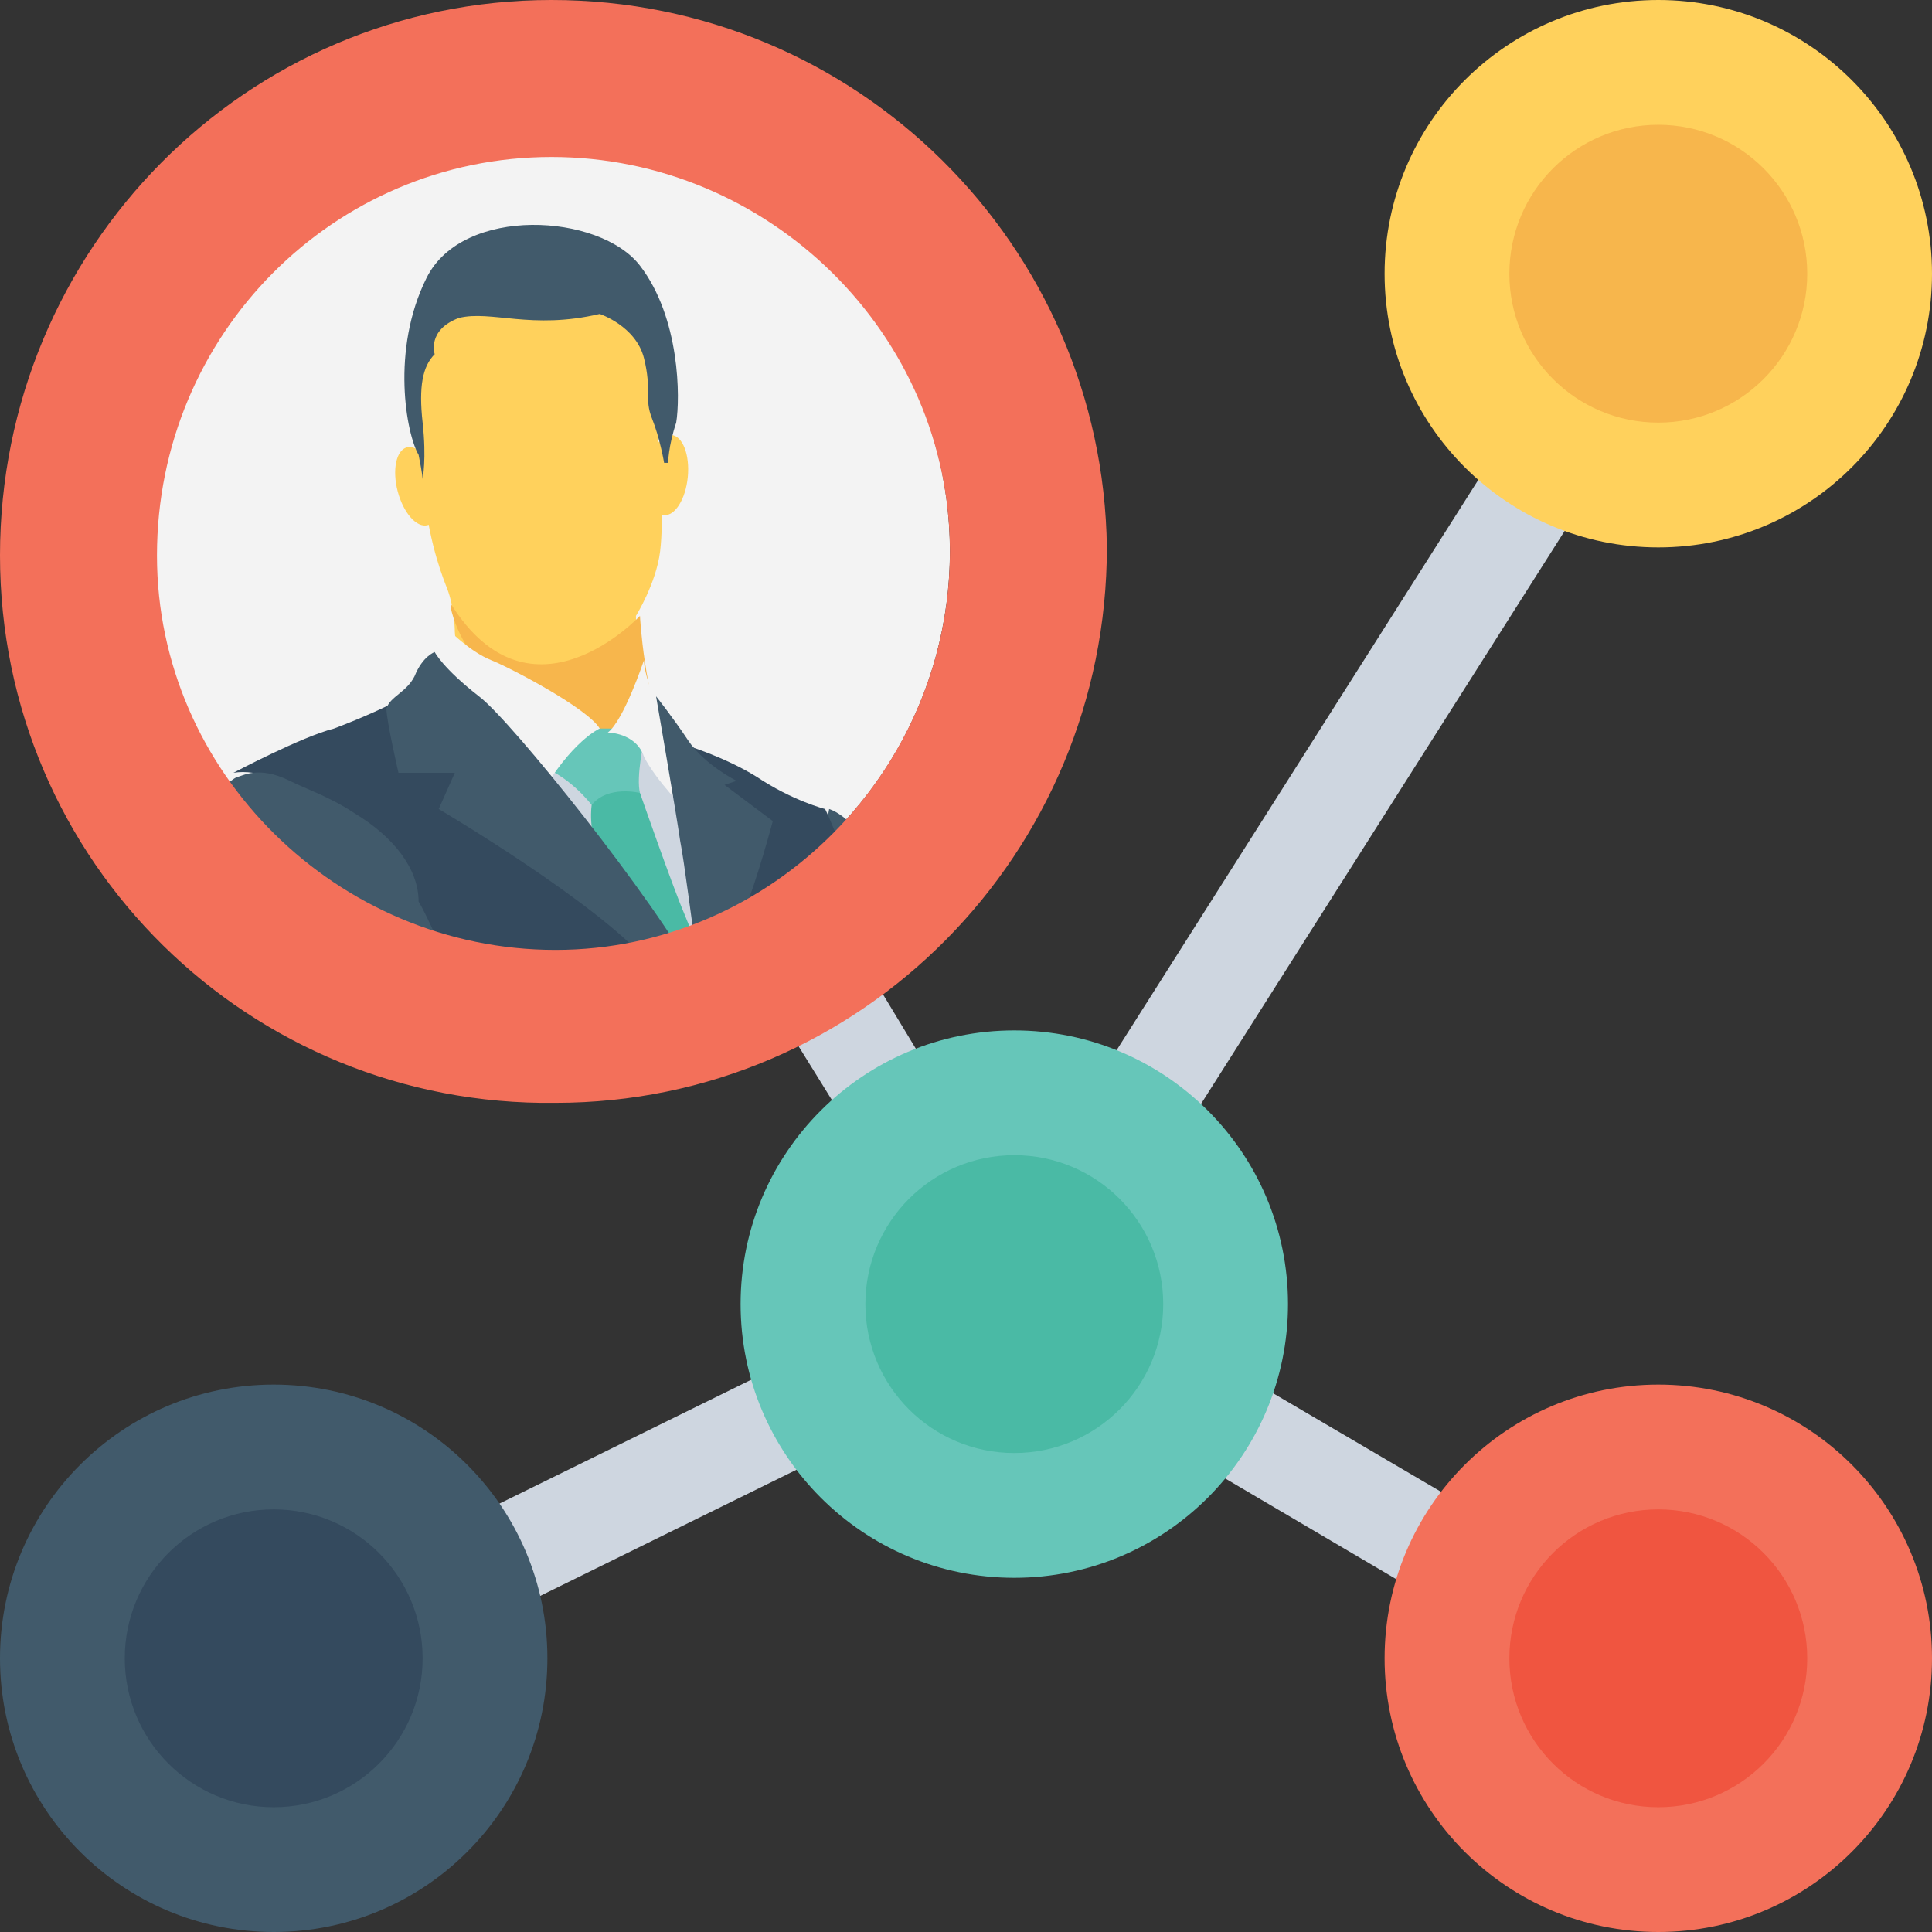
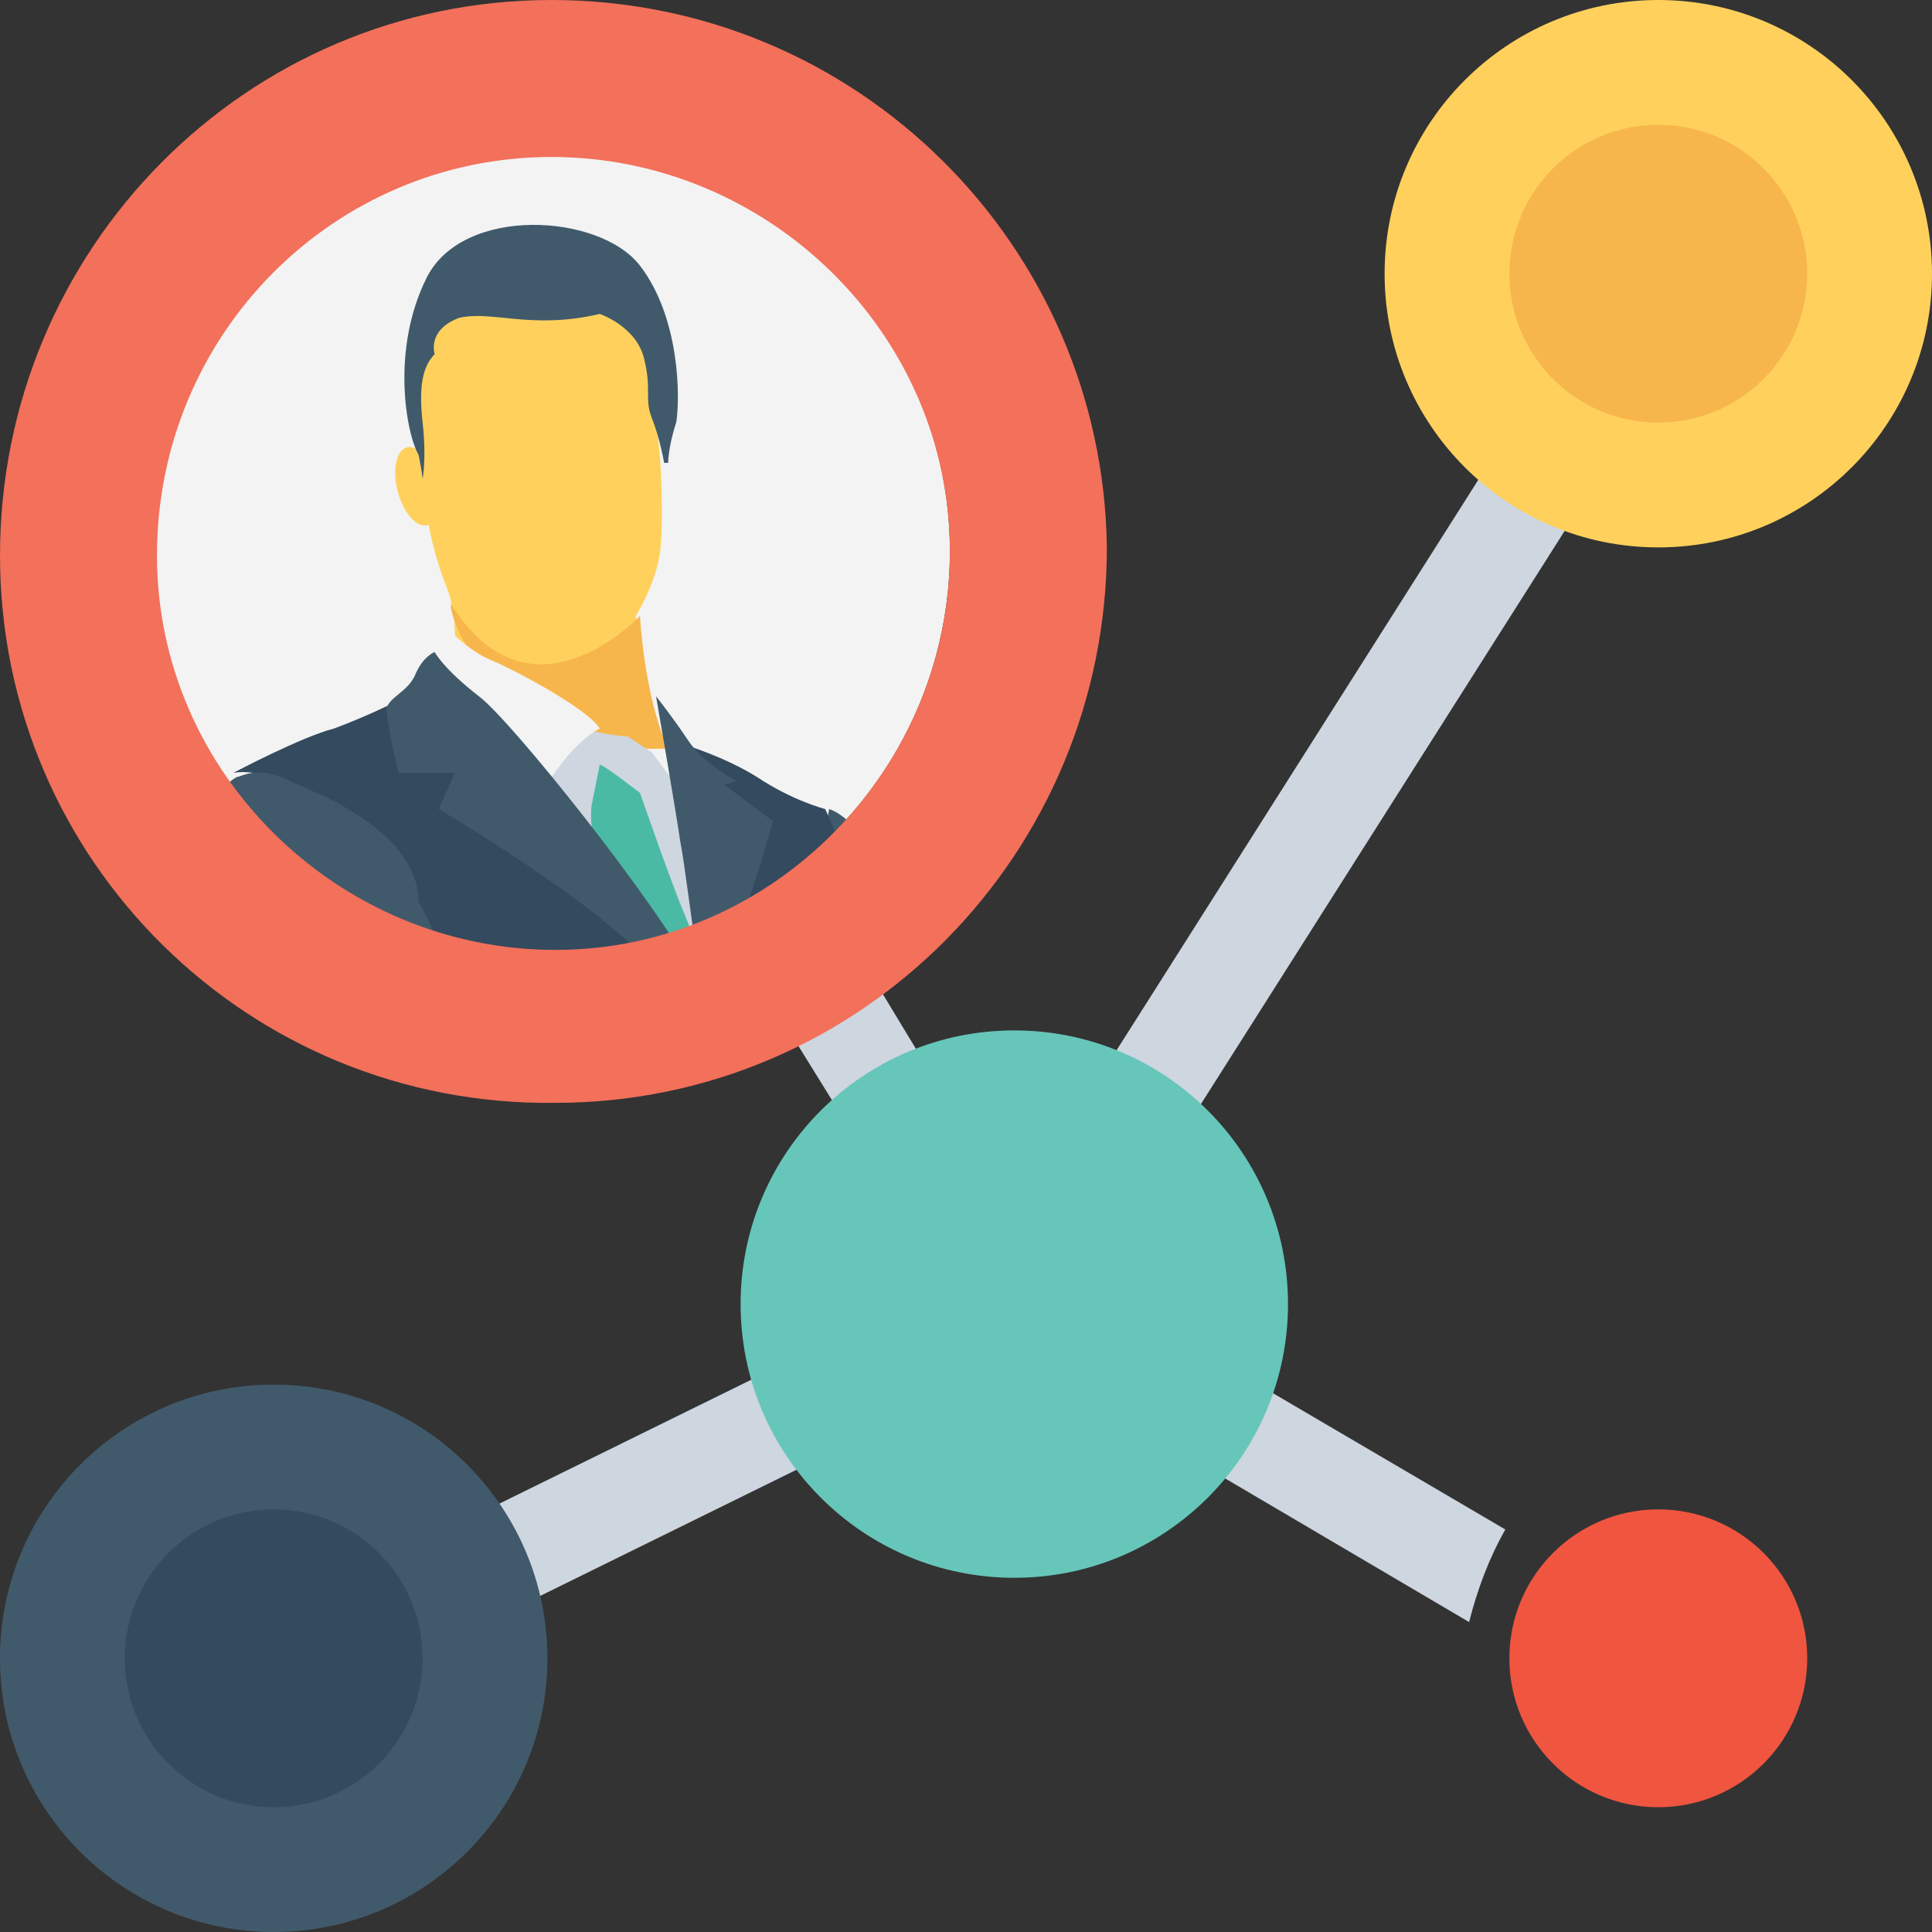
<svg xmlns="http://www.w3.org/2000/svg" version="1.1" id="Capa_1" x="0px" y="0px" viewBox="0 0 512 512" style="enable-background:new 0 0 512 512;" xml:space="preserve">
  <rect x="0" y="0" width="512" height="512" fill="#333333" stroke="none" />
  <path style="fill:#CED6E0;" d="M428.8,118.4c-8.533-3.2-16-8.533-21.333-16L268.8,321.067l-55.467-91.733  c-6.4,5.333-13.867,10.667-23.467,12.8l60.8,98.133L118.4,405.333c5.333,7.467,8.533,16,10.667,24.533l136.533-67.2h9.6  l114.133,67.2c2.133-8.533,5.333-17.067,9.6-24.533L288,340.267L428.8,118.4z" />
  <circle style="fill:#F3F3F3;" cx="146.133" cy="146.133" r="105.6" />
  <path style="fill:#415A6B;" d="M233.6,235.733c-1.067-2.133-1.067-5.333-2.133-7.467c-4.267-11.733-11.733-13.867-11.733-13.867  l-6.4,35.2C219.733,246.4,226.133,241.067,233.6,235.733z" />
  <g>
    <path style="fill:#344A5E;" d="M92.8,215.467c17.067,8.533,22.4,25.6,11.733,35.2c-1.067,1.067-2.133,3.2-3.2,5.333   c6.4,2.133,12.8,4.267,19.2,5.333c20.267,3.2,40.533,3.2,58.667-1.067L119.467,192l-16-5.333c0,0-6.4,3.2-14.933,6.4   C80,195.2,61.867,204.8,61.867,204.8C68.267,203.733,76.8,206.933,92.8,215.467z" />
    <path style="fill:#344A5E;" d="M185.6,259.2c13.867-3.2,27.733-9.6,40.533-18.133V240c-1.067-12.8-7.467-25.6-7.467-25.6   s-8.533-2.133-18.133-8.533c-8.533-5.333-19.2-8.533-19.2-8.533s5.333,11.733,5.333,21.333   C187.733,225.067,186.667,247.467,185.6,259.2z" />
  </g>
  <g>
-     <ellipse transform="matrix(0.097 -0.995 0.995 0.097 34.531 289.848)" style="fill:#FFD15C;" cx="177.034" cy="125.89" rx="10.667" ry="5.334" />
    <ellipse transform="matrix(0.255 0.967 -0.967 0.255 206.956 -10.857)" style="fill:#FFD15C;" cx="110.521" cy="128.834" rx="10.666" ry="5.333" />
    <path style="fill:#FFD15C;" d="M173.867,110.933l1.067,10.667c0,0,1.067,16,0,24.533c-1.067,8.533-6.4,17.067-6.4,17.067   s0,21.333,7.467,35.2h-53.333l-2.133-30.933c0,0,0-6.4-2.133-11.733c-2.133-5.333-5.333-14.933-6.4-28.8   c-1.067-13.867-2.133-13.867-2.133-13.867s-2.133-25.6,7.467-35.2c9.6-10.667,40.533-6.4,48-1.067   C172.8,81.067,176,96,173.867,110.933z" />
  </g>
  <path style="fill:#415A6B;" d="M112,126.933c0,0,1.067-5.333,0-14.933c-1.067-9.6,0-14.933,3.2-18.133c0,0-2.133-6.4,6.4-9.6  c8.533-2.133,19.2,3.2,37.333-1.067c0,0,9.6,3.2,11.733,11.733c2.133,8.533,0,10.667,2.133,16c2.133,5.333,3.2,11.733,3.2,11.733  h1.067c0,0,0-4.267,2.133-10.667c1.067-6.4,1.067-27.733-9.6-41.6s-46.933-16-56.533,3.2s-5.333,41.6-2.133,46.933  C112,125.867,112,126.933,112,126.933z" />
  <path style="fill:#F7B64C;" d="M119.467,160v1.067C120.533,166.4,126.933,185.6,160,198.4h17.067c-6.4-13.867-7.467-35.2-7.467-35.2  S140.8,194.133,119.467,160z" />
  <path style="fill:#CED6E0;" d="M185.6,259.2v-42.667l-12.8-17.067l-6.4-4.267c0,0-2.133,0-7.467-1.067  c-5.333-2.133-20.267,14.933-20.267,14.933l41.6,52.267C181.333,260.267,183.467,260.267,185.6,259.2z" />
  <path style="fill:#4ABAA5;" d="M180.267,261.333c2.133,0,5.333-1.067,7.467-2.133c-1.067-4.267-4.267-11.733-6.4-17.067  c-3.2-7.467-11.733-32-11.733-32s-9.6-7.467-10.667-7.467l-2.133,10.667c0,0-1.067,6.4,2.133,13.867  C162.133,231.467,174.933,251.733,180.267,261.333z" />
-   <path style="fill:#66C6B9;" d="M153.6,193.067h5.333H160h5.333l5.333,3.2c0,0-2.133,9.6-1.067,13.867c0,0-8.533-2.133-12.8,3.2  c0,0-6.4-8.533-14.933-10.667C134.4,199.467,153.6,193.067,153.6,193.067z" />
-   <path style="fill:#F3F3F3;" d="M170.667,174.933c0,0-5.333,16-9.6,19.2c0,0,7.467,0,9.6,6.4c3.2,6.4,11.733,14.933,11.733,14.933  l-4.267-19.2C178.133,195.2,170.667,181.333,170.667,174.933z" />
  <path style="fill:#415A6B;" d="M185.6,260.267c2.133-1.067,5.333-1.067,7.467-2.133c1.067-6.4,1.067-11.733,4.267-17.067  c3.2-7.467,7.467-23.467,7.467-23.467L192,208l3.2-1.067c0,0-8.533-4.267-12.8-10.667c-4.267-6.4-8.533-11.733-8.533-11.733  s5.333,30.933,6.4,38.4C181.333,228.267,183.467,245.333,185.6,260.267z" />
  <path style="fill:#F3F3F3;" d="M119.467,167.467c0,0,5.333,5.333,10.667,7.467c5.333,2.133,25.6,12.8,28.8,18.133  c0,0-7.467,3.2-16,18.133L112,182.4C113.067,182.4,116.267,170.667,119.467,167.467z" />
  <g>
    <path style="fill:#415A6B;" d="M120.533,204.8l-4.267,9.6c0,0,41.6,24.533,55.467,40.533c2.133,2.133,3.2,4.267,5.333,6.4   c2.133,0,5.333-1.067,7.467-2.133c-10.667-20.267-49.067-68.267-57.6-74.667c-9.6-7.467-11.733-11.733-11.733-11.733   s-3.2,1.067-5.333,6.4c-2.133,4.267-6.4,5.333-7.467,8.533c0,3.2,3.2,17.067,3.2,17.067L120.533,204.8z" />
    <path style="fill:#415A6B;" d="M120.533,261.333c-1.067-2.133-1.067-4.267-2.133-6.4c-5.333-12.8-7.467-16-7.467-16l0,0l0,0   c0-8.533-6.4-17.067-17.067-23.467c-6.4-4.267-12.8-6.4-17.067-8.533c-8.533-4.267-12.8-1.067-13.867-1.067   c0,0-8.533,3.2-8.533,21.333C73.6,243.2,93.867,257.067,120.533,261.333z" />
  </g>
  <path style="fill:#F3705A;" d="M146.133,0C65.067,0,0,66.133,0,147.2s66.133,146.133,147.2,145.067  c81.067,0,146.133-66.133,146.133-147.2C292.267,65.067,227.2,0,146.133,0z M147.2,251.733c-57.6,0-105.6-46.933-105.6-104.533  c0-58.667,46.933-105.6,104.533-105.6s105.6,46.933,105.6,104.533S204.8,251.733,147.2,251.733z" />
  <circle style="fill:#FFD15C;" cx="439.467" cy="72.533" r="72.533" />
  <circle style="fill:#F7B64C;" cx="439.467" cy="72.533" r="39.467" />
-   <circle style="fill:#F3705A;" cx="439.467" cy="439.467" r="72.533" />
  <circle style="fill:#F05540;" cx="439.467" cy="439.467" r="39.467" />
  <circle style="fill:#415A6B;" cx="72.533" cy="439.467" r="72.533" />
  <circle style="fill:#344A5E;" cx="72.533" cy="439.467" r="39.467" />
  <circle style="fill:#66C6B9;" cx="268.8" cy="345.6" r="72.533" />
-   <circle style="fill:#4ABAA5;" cx="268.8" cy="345.6" r="39.467" />
  <g>
</g>
  <g>
</g>
  <g>
</g>
  <g>
</g>
  <g>
</g>
  <g>
</g>
  <g>
</g>
  <g>
</g>
  <g>
</g>
  <g>
</g>
  <g>
</g>
  <g>
</g>
  <g>
</g>
  <g>
</g>
  <g>
</g>
</svg>